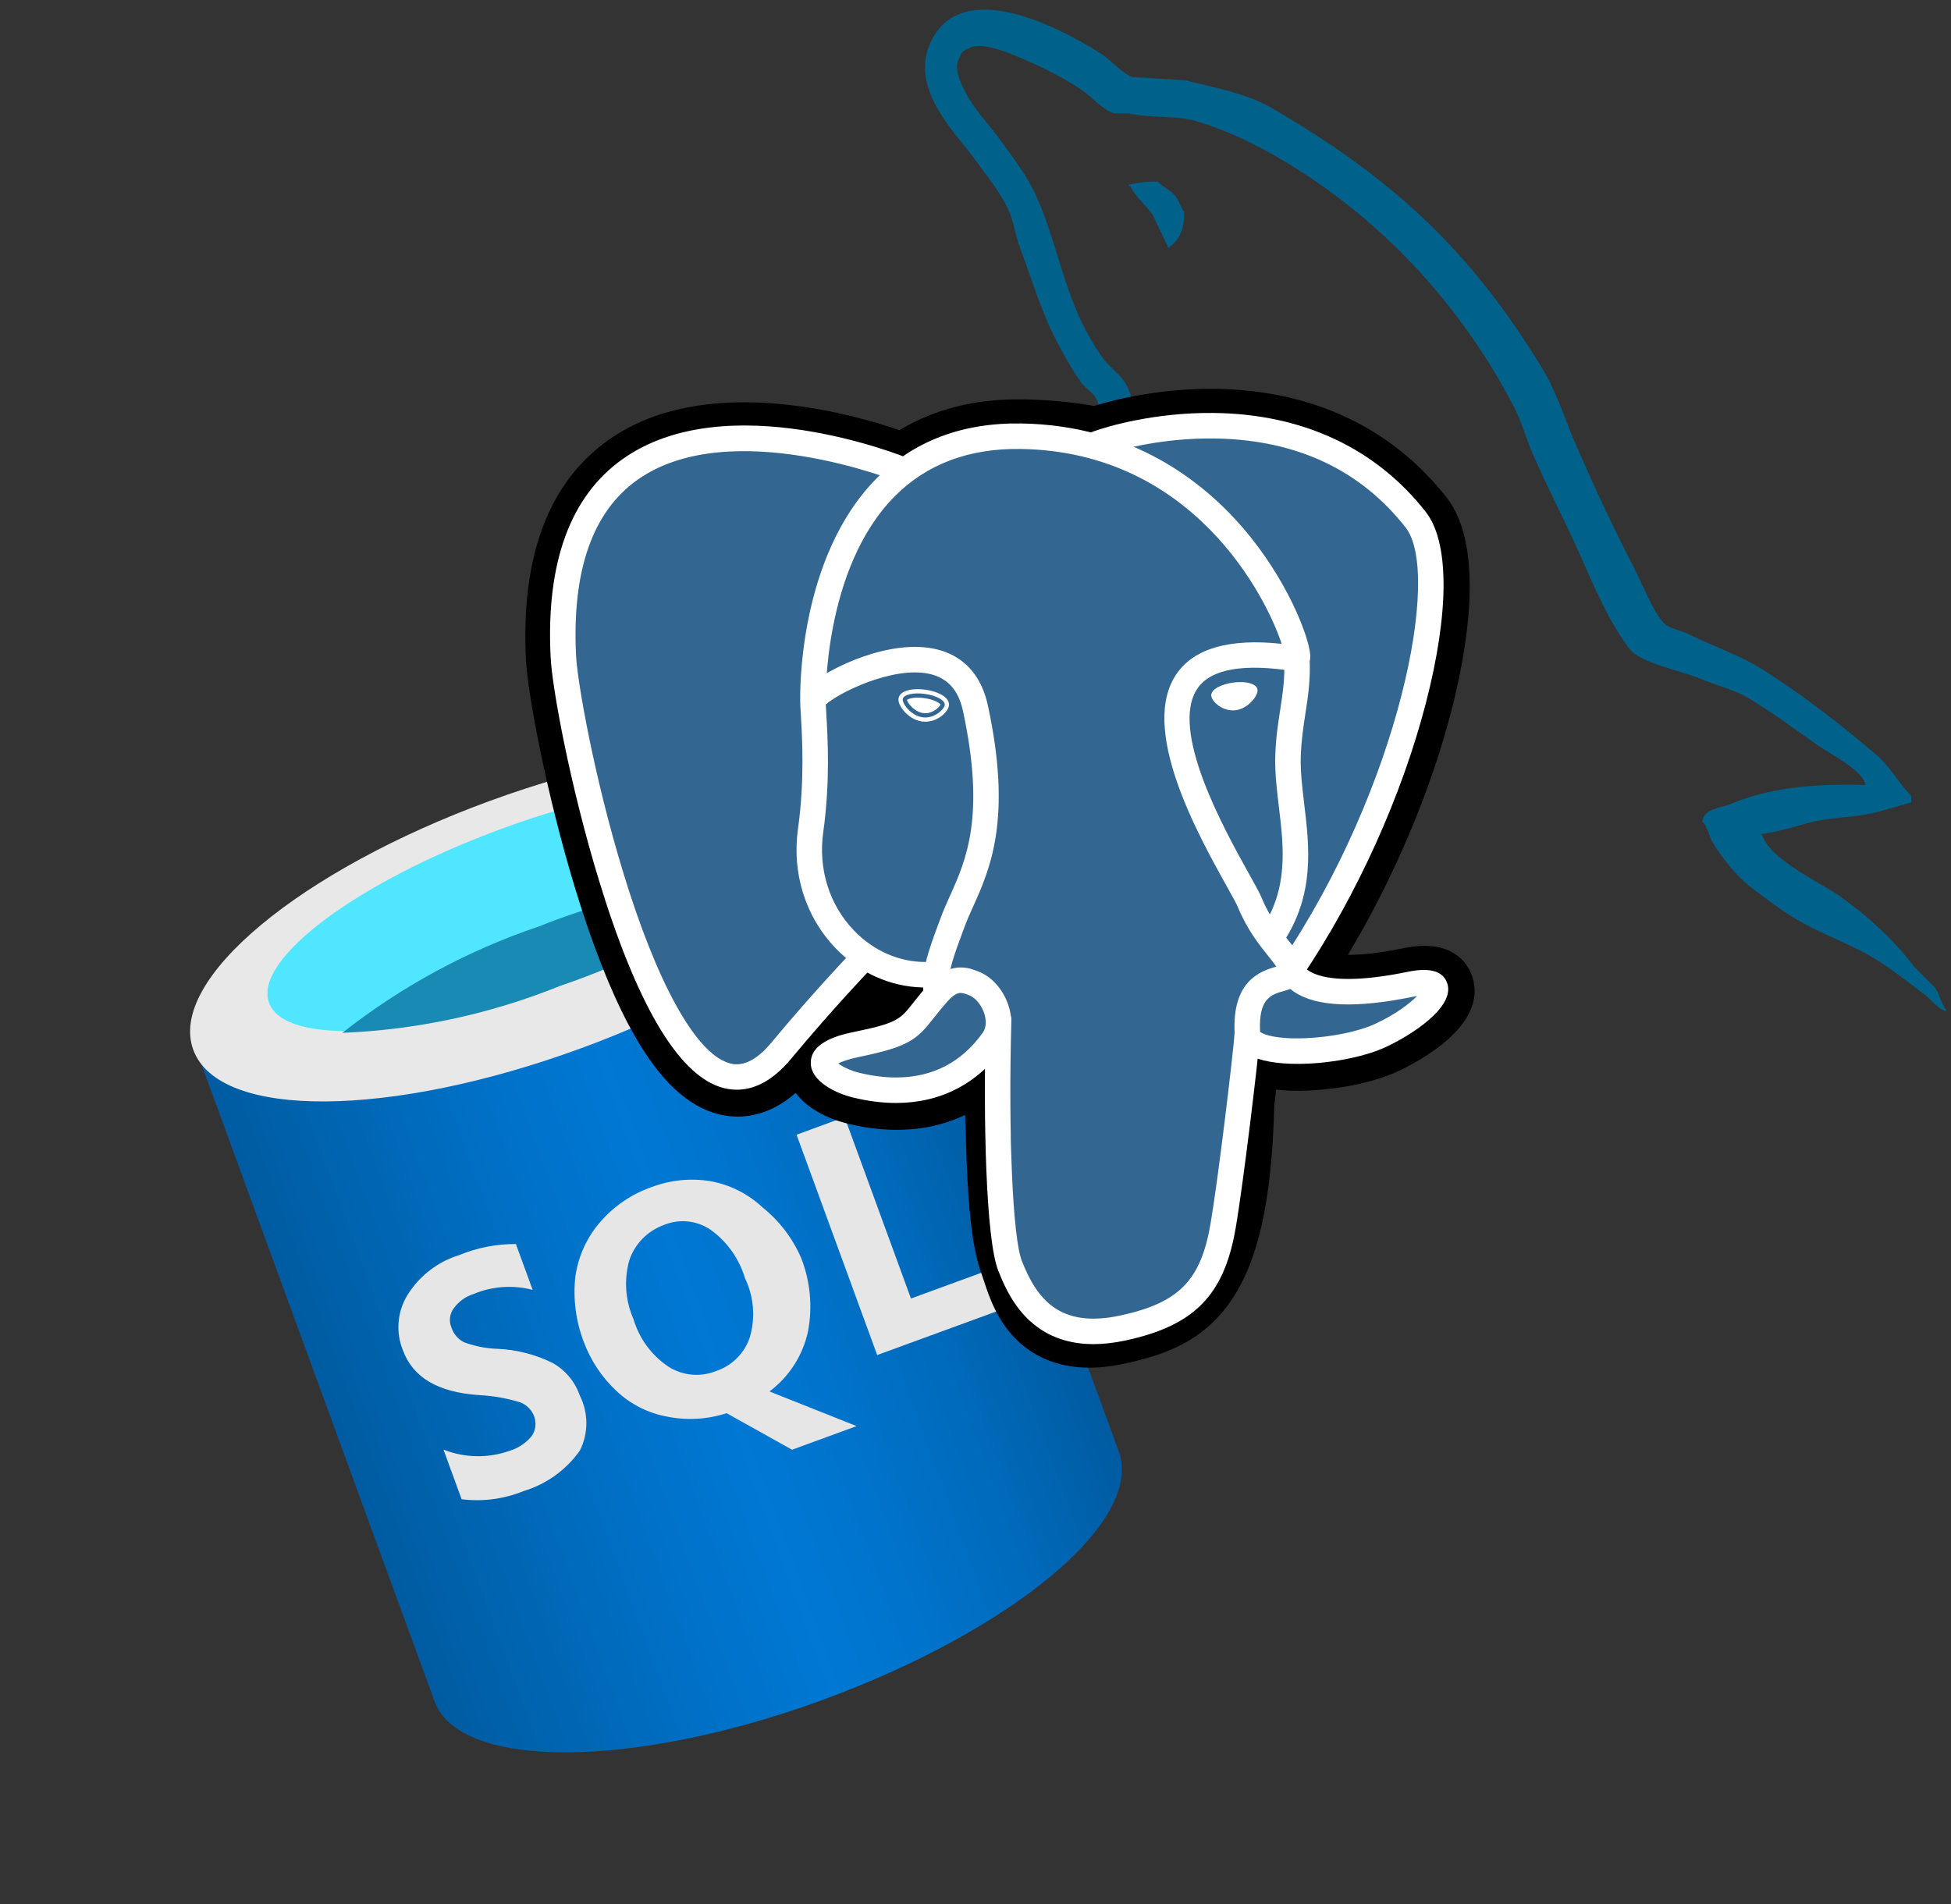
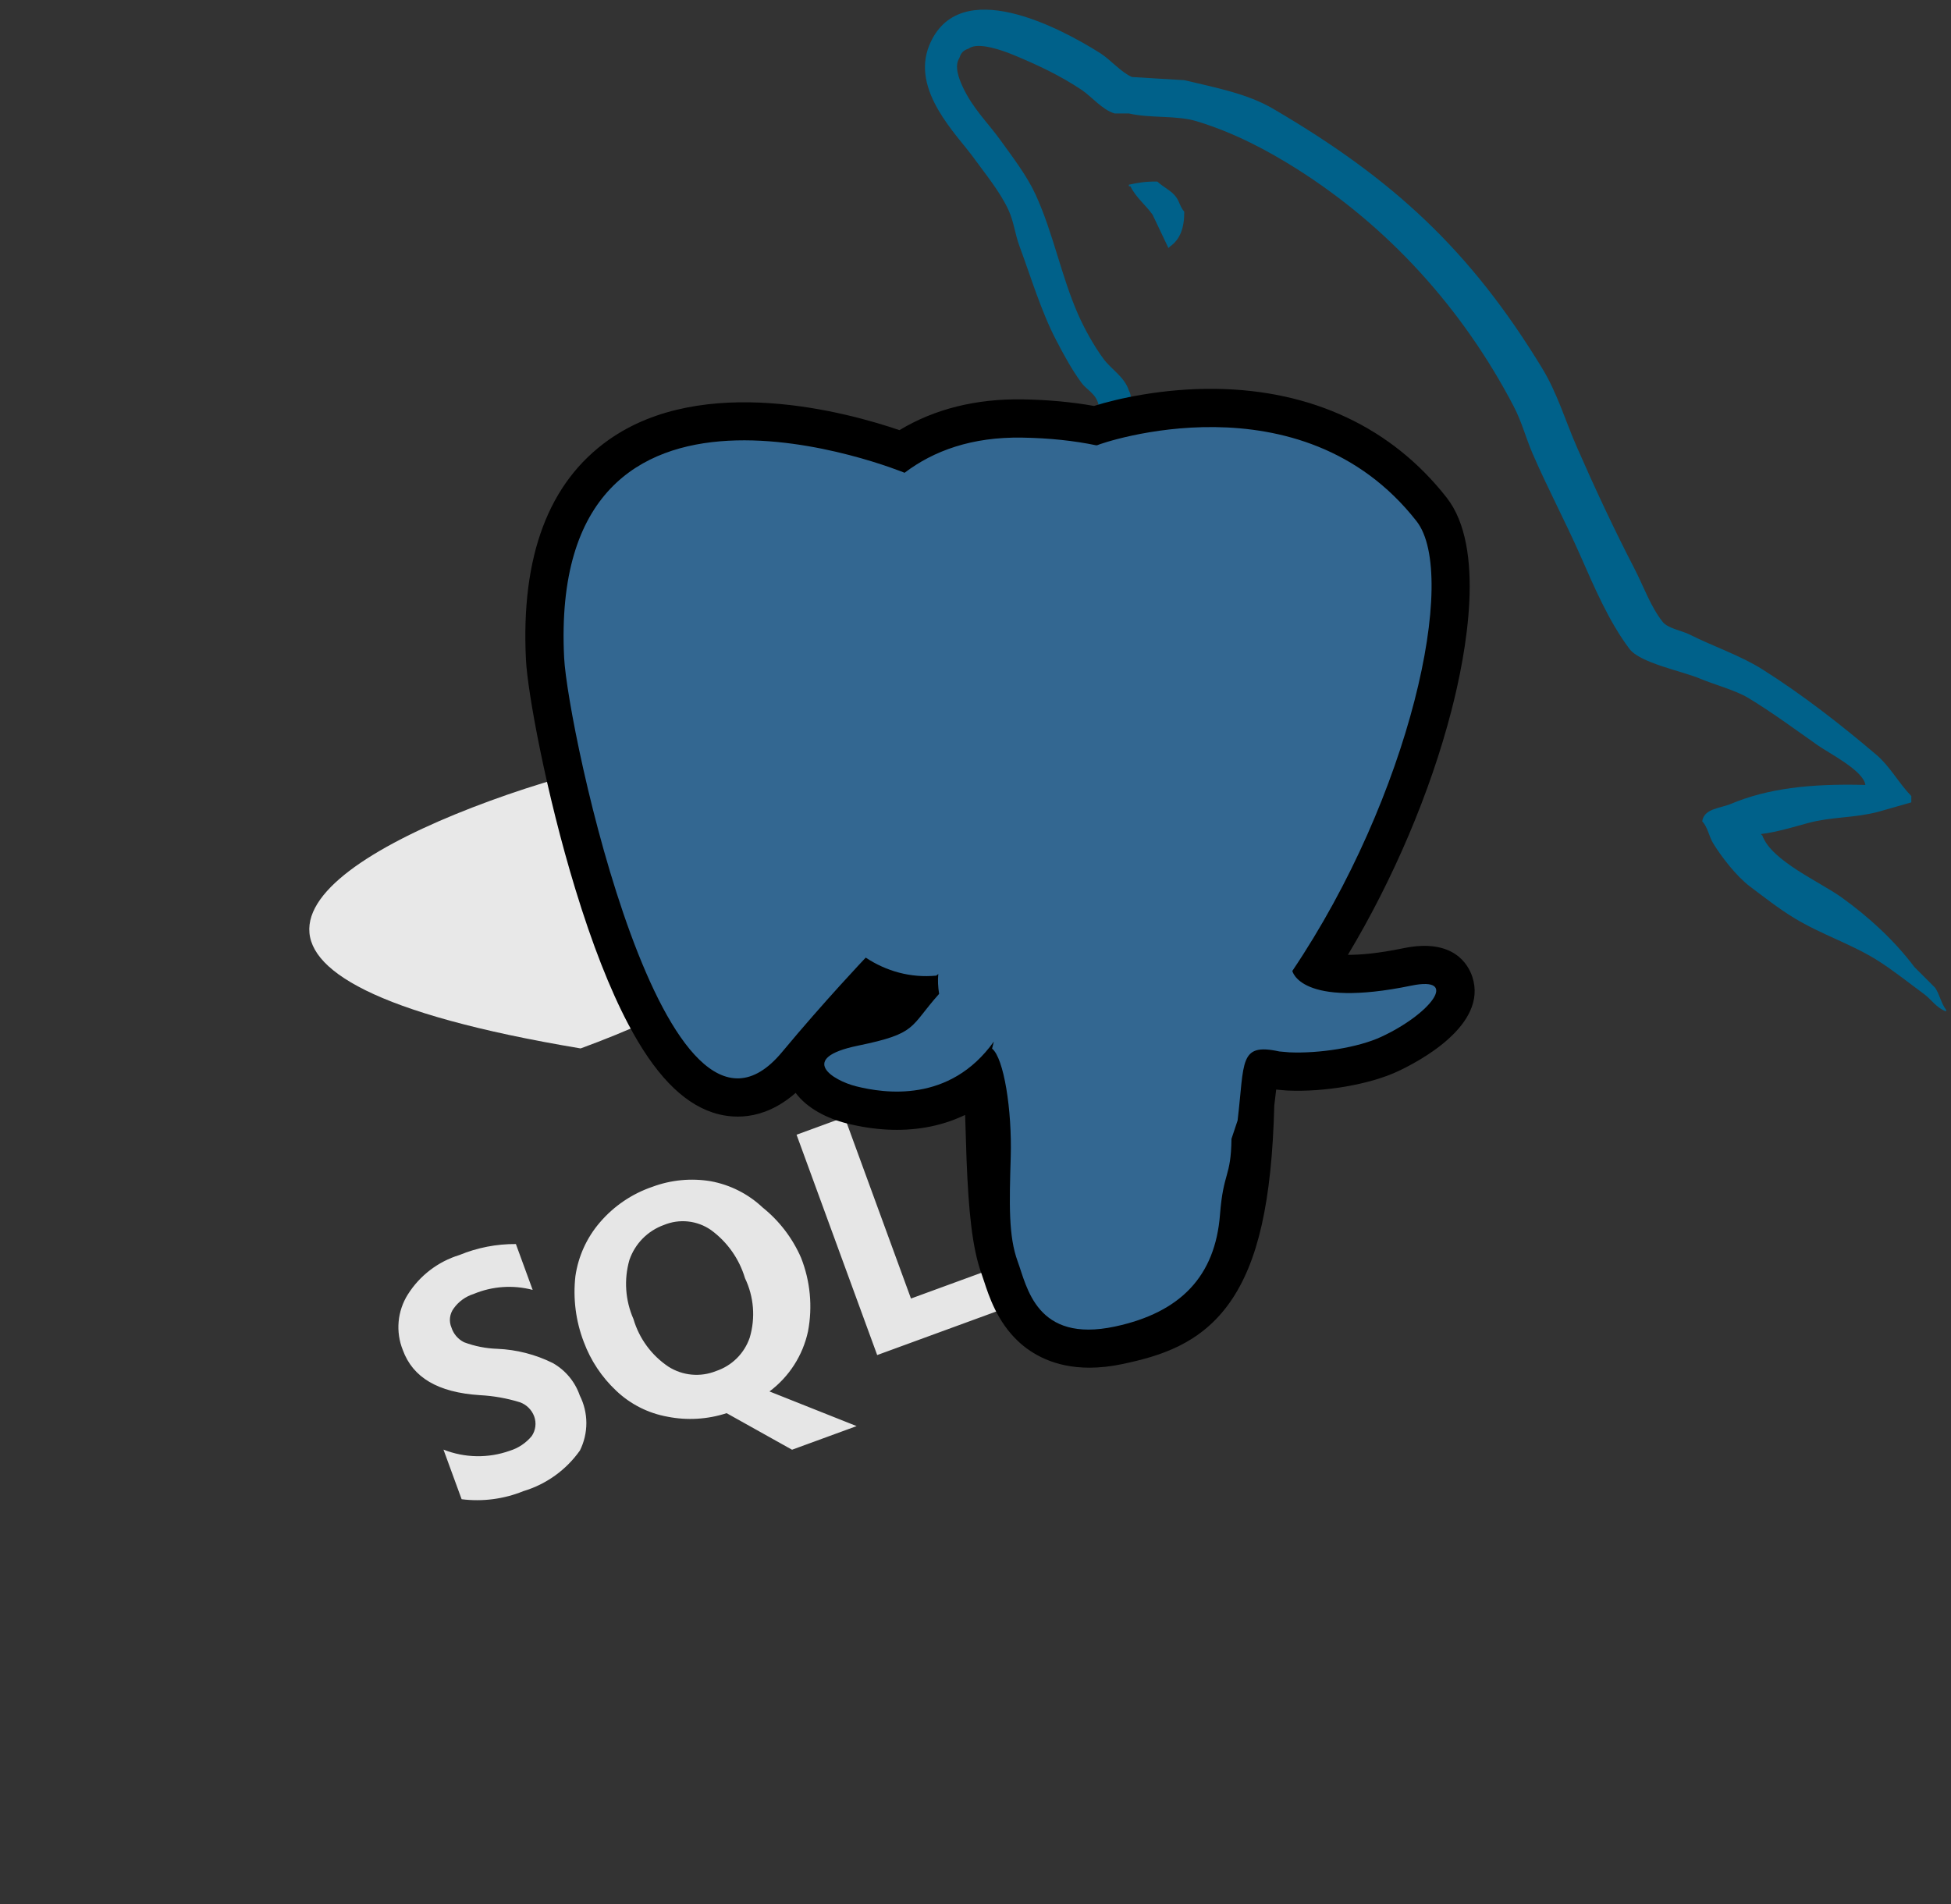
<svg xmlns="http://www.w3.org/2000/svg" width="251" height="245" viewBox="0 0 251 245" fill="none">
  <rect x="0" y="0" width="251" height="245" fill="#333333" stroke="none" />
  <g clip-path="url(#clip0_304_857)">
    <path d="M239.985 100.994C232.817 100.798 227.344 101.468 222.661 103.44C221.332 104.002 219.212 104.015 218.995 105.681C219.726 106.448 219.838 107.592 220.421 108.536C221.537 110.339 223.425 112.764 225.108 114.038C226.947 115.424 228.843 116.909 230.814 118.11C234.324 120.25 238.24 121.472 241.613 123.612C243.605 124.876 245.58 126.467 247.524 127.893C248.484 128.596 249.131 129.692 250.374 130.134V129.933C249.72 129.098 249.551 127.949 248.949 127.078L246.298 124.428C243.708 120.99 240.419 117.971 236.926 115.465C234.139 113.461 227.899 110.759 226.738 107.518L226.534 107.314C228.51 107.089 230.823 106.374 232.649 105.884C235.713 105.064 238.452 105.277 241.613 104.458L245.893 103.238V102.422C244.295 100.784 243.155 98.612 241.412 97.126C236.847 93.239 231.867 89.359 226.739 86.123C223.896 84.328 220.382 83.159 217.367 81.638C216.351 81.128 214.572 80.859 213.901 80.007C212.319 77.992 211.456 75.434 210.235 73.081C207.678 68.153 205.167 62.777 202.899 57.593C201.352 54.059 200.345 50.573 198.417 47.405C189.165 32.193 179.207 23.01 163.778 13.986C160.494 12.067 156.542 11.308 152.365 10.316L145.639 9.91C144.27 9.34 142.848 7.665 141.563 6.85C136.453 3.619 123.341 -3.405 119.554 5.831C117.165 11.658 123.128 17.344 125.261 20.299C126.758 22.368 128.674 24.692 129.742 27.021C130.449 28.555 130.569 30.089 131.172 31.708C132.65 35.7 133.942 40.044 135.858 43.731C136.826 45.598 137.894 47.562 139.119 49.233C139.867 50.257 141.155 50.711 141.36 52.289C140.099 54.052 140.027 56.787 139.321 59.015C136.136 69.059 137.341 81.539 141.971 88.969C143.393 91.254 146.742 96.144 151.343 94.269C155.371 92.626 154.472 87.547 155.624 83.062C155.885 82.046 155.725 81.299 156.235 80.616V80.821L159.905 88.153C162.62 92.527 167.434 97.096 171.518 100.18C173.635 101.779 175.301 104.541 178.04 105.477V105.272H177.835C177.305 104.444 176.474 104.103 175.8 103.441C174.206 101.875 172.431 99.931 171.113 98.141C167.399 93.101 164.118 87.583 161.13 81.841C159.7 79.099 158.459 76.075 157.255 73.284C156.789 72.208 156.797 70.578 155.829 70.023C154.512 72.067 152.568 73.722 151.548 76.135C149.922 79.994 149.709 84.704 149.106 89.584C148.749 89.712 148.906 89.624 148.697 89.788C145.858 89.101 144.863 86.182 143.806 83.672C141.139 77.336 140.642 67.132 142.991 59.832C143.597 57.944 146.344 52.001 145.232 50.255C144.701 48.516 142.951 47.508 141.971 46.178C140.758 44.536 139.55 42.372 138.71 40.472C136.526 35.532 135.51 29.983 133.208 24.988C132.108 22.599 130.253 20.181 128.727 18.061C127.036 15.708 125.145 13.973 123.836 11.13C123.37 10.119 122.74 8.5 123.427 7.464C123.648 6.761 123.957 6.468 124.651 6.24C125.831 5.328 129.125 6.545 130.353 7.055C133.622 8.412 136.349 9.706 139.119 11.54C140.444 12.419 141.79 14.123 143.396 14.597H145.231C148.098 15.256 151.311 14.797 153.993 15.613C158.731 17.054 162.975 19.295 166.831 21.728C178.573 29.145 188.178 39.698 194.747 52.295C195.803 54.324 196.262 56.255 197.193 58.407C199.068 62.744 201.434 67.206 203.3 71.45C205.167 75.678 206.983 79.952 209.621 83.473C211.006 85.324 216.355 86.316 218.789 87.344C220.495 88.063 223.29 88.814 224.904 89.79C227.988 91.65 230.976 93.866 233.872 95.902C235.313 96.921 239.762 99.158 239.983 100.998L239.985 100.994ZM148.898 23.359C147.404 23.331 146.348 23.519 145.232 23.765V23.969H145.432C146.147 25.431 147.404 26.375 148.287 27.635L150.323 31.916L150.527 31.715C151.789 30.824 152.366 29.402 152.358 27.23C151.852 26.696 151.78 26.034 151.338 25.395C150.761 24.548 149.632 24.07 148.897 23.36L148.898 23.359Z" fill="#00618A" />
  </g>
  <g clip-path="url(#clip1_304_857)">
-     <path d="M74.698 133.894C50.397 142.786 28.181 143.132 24.866 134.071L55.912 218.922C59.102 227.641 81.051 227.628 105.128 218.976L105.746 218.749C130.048 209.858 147.24 195.781 143.924 186.718L112.877 101.868C116.117 110.722 99 125.002 74.698 133.894Z" fill="url(#paint0_linear_304_857)" />
-     <path d="M112.877 102.868C116.117 111.722 99 126.003 74.698 134.895C50.397 143.787 28.181 144.132 24.865 135.071C21.549 126.008 38.741 111.931 63.043 103.04C87.344 94.148 109.561 93.805 112.877 102.868Z" fill="#E8E8E8" />
-     <path d="M102.172 104.305C104.232 109.935 90.715 120.017 72.111 126.824C53.508 133.631 36.676 134.653 34.615 129.023C32.555 123.393 46.098 113.379 64.701 106.572C83.305 99.765 100.136 98.742 102.172 104.305Z" fill="#50E6FF" />
-     <path d="M69.322 119.202C60.177 122.287 51.629 126.917 44.047 132.889C53.682 132.503 63.177 130.451 72.111 126.824C81.276 123.771 89.826 119.114 97.361 113.069C87.739 113.542 78.263 115.614 69.322 119.202Z" fill="#198AB3" />
+     <path d="M112.877 102.868C116.117 111.722 99 126.003 74.698 134.895C21.549 126.008 38.741 111.931 63.043 103.04C87.344 94.148 109.561 93.805 112.877 102.868Z" fill="#E8E8E8" />
    <path d="M117.198 167.074L108.659 143.734L102.478 145.996L112.852 174.347L129.743 168.167L127.909 163.155L117.198 167.074ZM63.986 173.544C62.522 173.498 61.076 173.213 59.704 172.699C59.32 172.508 58.979 172.241 58.699 171.915C58.42 171.589 58.208 171.211 58.078 170.802C57.909 170.407 57.846 169.975 57.895 169.548C57.943 169.121 58.101 168.714 58.354 168.366C58.985 167.473 59.893 166.812 60.937 166.485C63.342 165.482 66.01 165.299 68.529 165.964L66.37 160.063C63.878 160.046 61.408 160.527 59.104 161.476C56.358 162.318 54.004 164.117 52.471 166.546C51.803 167.604 51.397 168.806 51.285 170.052C51.173 171.298 51.359 172.553 51.827 173.713C53.107 177.213 56.306 179.156 61.73 179.506C63.481 179.597 65.214 179.903 66.892 180.422C67.311 180.573 67.693 180.815 68.009 181.129C68.326 181.443 68.57 181.822 68.725 182.241C69.035 183.089 68.913 184.031 68.406 184.773C67.67 185.661 66.692 186.316 65.59 186.658C62.821 187.646 59.787 187.593 57.053 186.511L59.389 192.896C62.084 193.236 64.822 192.878 67.338 191.855C70.278 190.973 72.837 189.134 74.609 186.625C75.156 185.526 75.439 184.314 75.436 183.086C75.433 181.858 75.144 180.648 74.591 179.551C73.981 177.781 72.746 176.296 71.116 175.374C68.894 174.272 66.465 173.648 63.986 173.544ZM103.953 171.296C104.557 168.116 104.245 164.83 103.055 161.82C101.958 159.303 100.266 157.09 98.126 155.37C96.27 153.619 93.947 152.442 91.438 151.981C88.91 151.559 86.317 151.809 83.916 152.705C81.303 153.598 78.977 155.176 77.181 157.274C75.494 159.232 74.4 161.63 74.028 164.188C73.701 167.059 74.071 169.967 75.107 172.665C75.993 175.046 77.417 177.19 79.268 178.93C81.092 180.666 83.385 181.83 85.863 182.276C88.399 182.781 91.022 182.625 93.48 181.824L101.897 186.527L110.205 183.488L98.995 179.029C101.527 177.135 103.288 174.388 103.953 171.296ZM96.457 172.093C96.117 173.098 95.548 174.01 94.796 174.758C94.043 175.506 93.128 176.069 92.121 176.404C91.129 176.804 90.056 176.962 88.992 176.864C87.927 176.767 86.9 176.417 85.998 175.843C83.824 174.389 82.23 172.218 81.495 169.708C80.44 167.315 80.256 164.628 80.974 162.112C81.329 161.079 81.91 160.139 82.676 159.36C83.442 158.582 84.373 157.985 85.4 157.614C86.387 157.203 87.462 157.047 88.524 157.161C89.587 157.276 90.604 157.656 91.481 158.268C93.573 159.799 95.106 161.973 95.845 164.458C96.99 166.839 97.208 169.56 96.457 172.093Z" fill="url(#paint1_radial_304_857)" />
  </g>
-   <path d="M159.024 141.9C159.831 135.184 159.59 134.198 164.592 135.286L165.862 135.397C169.708 135.572 174.741 134.779 177.697 133.405C184.062 130.452 187.834 125.522 181.561 126.817C167.246 129.77 166.263 124.923 166.263 124.923C181.378 102.497 187.696 74.028 182.241 67.059C167.366 48.052 141.617 57.04 141.186 57.272L141.048 57.298C138.22 56.711 135.055 56.36 131.499 56.303C125.022 56.196 120.107 58.001 116.378 60.828C116.378 60.828 70.443 41.903 72.58 84.628C73.035 93.716 85.607 153.4 100.604 135.373C106.086 128.781 111.382 123.207 111.382 123.207C114.012 124.954 117.161 125.846 120.463 125.525L120.719 125.307C120.639 126.126 120.674 126.927 120.821 127.874C116.959 132.191 118.094 132.949 110.37 134.538C102.555 136.148 107.146 139.015 110.143 139.764C113.777 140.673 122.183 141.96 127.864 134.01L127.638 134.916C129.153 136.129 129.051 143.631 129.265 148.99C129.48 154.35 129.839 159.351 130.932 162.301C132.024 165.249 133.314 172.844 143.464 170.669C151.947 168.855 158.433 166.239 159.024 141.9Z" fill="black" />
  <path d="M140.159 175.972C135.67 175.972 132.746 174.236 130.971 172.559C128.291 170.03 127.228 166.772 126.593 164.826L126.318 164.014C125.039 160.562 124.605 155.592 124.348 149.191C124.309 148.23 124.283 147.24 124.253 146.191C124.231 145.423 124.204 144.459 124.165 143.452C122.548 144.223 120.831 144.766 119.064 145.064C115.899 145.605 112.496 145.43 108.949 144.543C106.445 143.917 103.845 142.619 102.362 140.616C98.041 144.4 93.92 143.887 91.675 143.137C87.714 141.816 84.169 138.104 80.838 131.791C78.464 127.294 76.168 121.434 74.013 114.373C70.261 102.078 67.877 89.128 67.665 84.876C66.999 71.569 70.582 62.051 78.312 56.592C90.505 47.979 108.979 53.044 115.715 55.344C120.24 52.616 125.564 51.289 131.58 51.385C134.812 51.437 137.888 51.721 140.746 52.231C143.728 51.293 149.616 49.948 156.357 50.032C168.776 50.18 179.068 55.02 186.117 64.028C191.148 70.456 188.66 83.952 186.73 91.426C184.014 101.938 179.256 113.119 173.41 122.852C174.998 122.864 177.297 122.674 180.566 121.998C187.016 120.667 188.903 124.125 189.415 125.673C191.466 131.885 182.551 136.579 179.77 137.87C176.207 139.524 170.397 140.531 165.64 140.313L165.432 140.3L164.182 140.19L164.059 141.232L163.939 142.251C163.62 154.586 161.858 162.398 158.232 167.56C154.431 172.971 149.149 174.488 144.496 175.485C142.909 175.824 141.467 175.972 140.159 175.972ZM130.712 131.078C133.61 133.397 133.864 137.761 134.091 145.916C134.12 146.934 134.146 147.897 134.182 148.797C134.291 151.521 134.547 157.9 135.547 160.595C135.687 160.977 135.814 161.363 135.947 161.773C137.061 165.182 137.619 166.892 142.433 165.863C146.474 164.996 148.552 164.219 150.178 161.904C152.542 158.538 153.864 151.768 154.106 141.78L159.023 141.9L154.14 141.314L154.284 140.094C154.752 136.075 155.089 133.172 157.775 131.251C159.931 129.711 162.387 129.86 164.343 130.213C162.194 128.589 161.6 126.684 161.441 125.903L161.031 123.883L162.183 122.173C168.821 112.325 174.295 100.221 177.202 88.964C180.189 77.398 179.278 71.255 178.368 70.094C166.31 54.687 145.401 61.048 143.218 61.77L142.849 61.969L140.998 62.314L140.05 62.117C137.437 61.574 134.534 61.274 131.422 61.224C126.533 61.142 122.588 62.297 119.354 64.751L117.11 66.452L114.506 65.38C108.942 63.105 92.601 58.532 83.978 64.639C79.192 68.029 77.011 74.672 77.496 84.384C77.657 87.591 79.835 99.728 83.429 111.5C88.395 127.768 92.909 133.173 94.793 133.801C95.122 133.912 95.975 133.249 96.824 132.229C100.365 127.985 104.031 123.847 107.818 119.821L110.665 116.824L114.108 119.112C115.496 120.034 117.027 120.557 118.599 120.656L126.809 113.653L125.62 125.792C125.593 126.064 125.58 126.435 125.687 127.124L126.045 129.425L124.492 131.16L124.313 131.361L128.824 133.443L130.712 131.078Z" fill="black" />
  <path d="M181.561 126.817C167.245 129.77 166.262 124.923 166.262 124.923C181.377 102.496 187.695 74.026 182.242 67.059C167.367 48.053 141.616 57.041 141.186 57.274L141.047 57.299C138.219 56.712 135.054 56.362 131.496 56.305C125.019 56.199 120.106 58.003 116.377 60.83C116.377 60.83 70.441 41.906 72.577 84.63C73.032 93.719 85.604 153.403 100.601 135.376C106.083 128.784 111.378 123.21 111.378 123.21C114.009 124.957 117.157 125.849 120.458 125.528L120.715 125.31C120.635 126.129 120.672 126.93 120.818 127.877C116.955 132.194 118.09 132.952 110.366 134.541C102.551 136.151 107.142 139.018 110.14 139.767C113.773 140.676 122.18 141.963 127.86 134.013L127.633 134.919C129.147 136.132 130.21 142.806 130.032 148.856C129.853 154.906 129.734 159.06 130.928 162.305C132.12 165.549 133.309 172.848 143.461 170.673C151.944 168.855 156.34 164.144 156.953 156.286C157.387 150.698 158.369 151.525 158.431 146.53L159.22 144.165C160.128 136.592 159.364 134.149 164.591 135.285L165.861 135.396C169.708 135.571 174.742 134.777 177.697 133.404C184.061 130.453 187.835 125.522 181.561 126.817Z" fill="#336791" />
-   <path d="M140.672 172.941C132.209 172.941 129.528 166.239 128.431 163.498C126.826 159.482 126.479 143.895 126.837 131.113C126.842 130.897 126.89 130.685 126.978 130.488C127.066 130.291 127.192 130.113 127.348 129.965C127.505 129.817 127.689 129.701 127.891 129.625C128.093 129.548 128.307 129.512 128.523 129.519C128.738 129.525 128.95 129.573 129.147 129.661C129.344 129.749 129.521 129.875 129.669 130.031C129.817 130.188 129.933 130.372 130.009 130.573C130.086 130.774 130.123 130.989 130.116 131.204C129.704 145.947 130.289 159.307 131.477 162.28C133.332 166.915 136.145 170.97 144.096 169.266C151.645 167.647 154.472 164.785 155.731 157.485C156.698 151.884 158.609 135.947 158.844 132.803C158.86 132.588 158.918 132.378 159.015 132.186C159.112 131.993 159.246 131.822 159.409 131.681C159.572 131.541 159.762 131.434 159.967 131.366C160.171 131.299 160.387 131.273 160.602 131.289C161.036 131.322 161.439 131.526 161.722 131.855C162.006 132.185 162.147 132.614 162.115 133.047C161.87 136.322 159.968 152.227 158.965 158.044C157.478 166.666 153.634 170.576 144.784 172.474C143.28 172.796 141.914 172.94 140.672 172.941ZM94.785 140.207C94.046 140.205 93.311 140.083 92.61 139.848C87.113 138.014 81.878 129.062 77.048 113.237C73.372 101.192 71.042 88.62 70.838 84.533C70.232 72.419 73.351 63.848 80.111 59.061C93.482 49.587 115.976 58.609 116.927 58.997C117.33 59.162 117.651 59.48 117.819 59.881C117.988 60.282 117.99 60.734 117.825 61.136C117.661 61.539 117.343 61.86 116.942 62.029C116.541 62.197 116.089 62.2 115.686 62.035C115.469 61.947 93.899 53.305 82 61.742C76.221 65.84 73.567 73.453 74.113 84.37C74.285 87.812 76.461 100.083 80.184 112.279C84.496 126.406 89.403 135.32 93.647 136.736C94.314 136.958 96.341 137.633 99.239 134.148C102.618 130.09 106.125 126.138 109.752 122.299C110.056 121.997 110.466 121.825 110.895 121.82C111.323 121.816 111.737 121.98 112.046 122.276C112.356 122.573 112.537 122.979 112.551 123.408C112.565 123.836 112.41 124.253 112.121 124.569C112.072 124.621 107.138 129.778 101.762 136.247C99.215 139.309 96.775 140.207 94.785 140.207ZM166.16 126.386C165.862 126.385 165.571 126.304 165.316 126.151C165.061 125.997 164.853 125.778 164.713 125.515C164.574 125.253 164.508 124.957 164.523 124.66C164.539 124.363 164.635 124.076 164.801 123.829C180.08 101.156 185.443 73.761 180.85 67.891C175.068 60.503 166.905 56.645 156.585 56.422C148.943 56.258 142.87 58.209 141.877 58.549L141.627 58.651C140.629 58.964 139.863 58.417 139.574 57.778C139.409 57.412 139.384 56.998 139.504 56.614C139.623 56.231 139.879 55.904 140.223 55.696C140.27 55.669 140.42 55.605 140.664 55.515C142.351 54.898 148.517 53.047 156.154 53.134C167.573 53.256 177.006 57.659 183.431 65.87C186.471 69.754 186.478 78.704 183.451 90.426C180.365 102.376 174.558 115.219 167.52 125.663C167.205 126.133 166.687 126.386 166.16 126.386ZM166.941 136.882C164.332 136.882 161.993 136.514 160.593 135.675C159.154 134.812 158.879 133.641 158.843 133.019C158.451 126.121 162.256 124.92 164.197 124.372C163.927 123.963 163.542 123.482 163.144 122.985C162.013 121.571 160.462 119.634 159.268 116.737C159.081 116.284 158.495 115.233 157.816 114.015C154.137 107.417 146.481 93.688 151.399 86.657C153.675 83.403 158.208 82.122 164.886 82.837C162.921 76.852 153.566 58.13 131.368 57.766C124.693 57.655 119.217 59.708 115.103 63.862C105.892 73.164 106.225 89.996 106.23 90.165C106.236 90.38 106.199 90.594 106.122 90.795C106.045 90.996 105.929 91.18 105.781 91.337C105.632 91.493 105.455 91.618 105.258 91.706C105.061 91.794 104.849 91.842 104.634 91.847C104.419 91.853 104.204 91.816 104.003 91.739C103.802 91.662 103.618 91.546 103.462 91.398C103.306 91.249 103.18 91.072 103.092 90.875C103.005 90.678 102.957 90.466 102.951 90.251C102.93 89.504 102.587 71.84 112.773 61.553C117.54 56.739 123.815 54.362 131.423 54.486C145.624 54.72 154.765 61.939 159.932 67.954C165.564 74.51 168.326 81.741 168.553 84.155C168.723 85.95 167.434 86.308 167.174 86.362L166.582 86.375C160.029 85.326 155.824 86.055 154.086 88.538C150.345 93.885 157.587 106.872 160.679 112.418C161.469 113.833 162.038 114.856 162.299 115.487C163.315 117.95 164.64 119.605 165.704 120.935C166.641 122.105 167.452 123.12 167.742 124.31C167.876 124.547 169.788 127.374 181.128 125.033C183.97 124.447 185.675 124.948 186.196 126.524C187.221 129.623 181.47 133.239 178.286 134.717C175.433 136.043 170.88 136.882 166.941 136.882ZM162.113 132.748C162.473 133.111 164.273 133.737 168.001 133.577C171.315 133.435 174.81 132.714 176.908 131.741C179.59 130.495 181.38 129.102 182.308 128.151L181.794 128.245C174.543 129.742 169.414 129.543 166.55 127.652C166.358 127.525 166.173 127.387 165.995 127.24C165.685 127.362 165.398 127.443 165.193 127.5C163.569 127.956 161.889 128.427 162.113 132.748ZM115.275 141.913C113.474 141.913 111.578 141.667 109.642 141.183C107.637 140.681 104.256 139.171 104.307 136.691C104.366 133.908 108.413 133.073 109.936 132.759C115.44 131.626 115.799 131.171 117.519 128.987C118.021 128.35 118.645 127.558 119.496 126.608C120.759 125.193 122.14 124.477 123.6 124.477C124.616 124.477 125.45 124.821 126.001 125.05C127.757 125.778 129.222 127.538 129.824 129.643C130.368 131.541 130.108 133.369 129.095 134.789C125.767 139.449 120.988 141.913 115.275 141.913ZM107.851 136.831C108.345 137.214 109.336 137.725 110.439 138C112.116 138.42 113.742 138.633 115.276 138.633C119.949 138.633 123.702 136.698 126.427 132.882C126.995 132.086 126.825 131.076 126.672 130.544C126.354 129.431 125.562 128.418 124.747 128.08C124.305 127.897 123.938 127.757 123.601 127.757C123.42 127.757 122.869 127.757 121.942 128.794C121.302 129.514 120.687 130.255 120.097 131.017C117.955 133.737 116.973 134.66 110.599 135.973C109.044 136.292 108.246 136.617 107.851 136.831ZM120.463 129.265C120.072 129.265 119.693 129.124 119.396 128.869C119.099 128.613 118.904 128.26 118.844 127.873C118.803 127.601 118.776 127.327 118.762 127.052C114.584 126.974 110.553 125.181 107.493 121.988C103.623 117.951 101.862 112.357 102.662 106.643C103.531 100.437 103.206 94.958 103.031 92.015C102.983 91.197 102.948 90.606 102.95 90.197C102.953 89.677 102.963 88.301 107.565 85.968C109.201 85.139 112.483 83.691 116.067 83.32C122.006 82.706 125.921 85.351 127.093 90.769C130.256 105.396 127.344 111.865 125.217 116.59C124.821 117.47 124.447 118.3 124.148 119.105L123.883 119.815C122.76 122.828 121.788 125.431 122.087 127.375C122.119 127.588 122.11 127.805 122.058 128.014C122.007 128.223 121.915 128.42 121.788 128.594C121.66 128.768 121.5 128.915 121.316 129.026C121.131 129.138 120.927 129.212 120.714 129.245L120.463 129.265ZM106.241 90.651L106.304 91.822C106.485 94.879 106.823 100.568 105.91 107.098C105.251 111.812 106.69 116.412 109.86 119.718C112.366 122.331 115.662 123.774 119.051 123.774H119.121C119.5 122.175 120.13 120.487 120.809 118.668L121.071 117.963C121.409 117.054 121.805 116.174 122.224 115.243C124.271 110.695 126.819 105.034 123.885 91.463C123.304 88.775 121.894 87.219 119.578 86.706C114.82 85.656 107.73 89.234 106.241 90.651ZM116.14 89.955C116.058 90.535 117.202 92.083 118.695 92.29C120.185 92.498 121.459 91.287 121.541 90.707C121.622 90.128 120.479 89.488 118.986 89.281C117.494 89.073 116.22 89.375 116.14 89.955ZM119.037 92.86L118.619 92.831C117.694 92.703 116.758 92.12 116.118 91.271C115.893 90.973 115.526 90.395 115.599 89.879C115.703 89.122 116.626 88.669 118.066 88.669C118.388 88.669 118.723 88.692 119.06 88.74C119.847 88.849 120.578 89.076 121.118 89.377C122.054 89.899 122.122 90.482 122.08 90.784C121.965 91.619 120.636 92.86 119.037 92.86ZM116.684 90.052C116.731 90.409 117.617 91.59 118.77 91.749L119.038 91.767C120.103 91.767 120.899 90.93 120.993 90.655C120.894 90.468 120.209 90.003 118.911 89.822C118.631 89.782 118.349 89.762 118.067 89.762C117.232 89.762 116.789 89.95 116.684 90.052ZM161.511 88.772C161.592 89.352 160.449 90.9 158.957 91.107C157.467 91.315 156.191 90.105 156.109 89.525C156.031 88.945 157.174 88.305 158.664 88.098C160.155 87.89 161.429 88.193 161.511 88.772ZM158.613 91.403C157.178 91.403 155.939 90.287 155.837 89.562C155.719 88.692 157.151 88.031 158.625 87.827C158.95 87.782 159.272 87.759 159.581 87.759C160.854 87.759 161.697 88.132 161.781 88.735C161.836 89.124 161.537 89.726 161.022 90.269C160.681 90.625 159.967 91.243 158.993 91.378L158.613 91.403ZM159.582 88.306C159.299 88.306 159.003 88.328 158.702 88.369C157.221 88.575 156.337 89.169 156.38 89.488C156.429 89.839 157.375 90.858 158.614 90.858L158.919 90.836C159.728 90.724 160.336 90.195 160.626 89.891C161.081 89.413 161.262 88.963 161.241 88.81C161.212 88.606 160.665 88.306 159.582 88.306ZM163.658 122.069C163.361 122.069 163.07 121.989 162.815 121.836C162.56 121.683 162.351 121.464 162.212 121.201C162.072 120.939 162.006 120.644 162.021 120.347C162.036 120.05 162.132 119.763 162.297 119.517C165.791 114.299 165.151 108.979 164.533 103.834C164.269 101.642 163.998 99.376 164.068 97.2C164.14 94.962 164.424 93.116 164.699 91.33C165.025 89.215 165.333 87.216 165.206 84.844C165.194 84.629 165.225 84.413 165.296 84.21C165.368 84.007 165.479 83.82 165.623 83.66C165.767 83.499 165.941 83.369 166.135 83.276C166.329 83.183 166.54 83.129 166.755 83.118C166.97 83.106 167.185 83.137 167.388 83.208C167.591 83.28 167.778 83.391 167.939 83.535C168.099 83.679 168.229 83.853 168.322 84.047C168.415 84.241 168.469 84.452 168.481 84.667C168.627 87.379 168.278 89.64 167.941 91.829C167.681 93.518 167.412 95.265 167.347 97.305C167.284 99.232 167.53 101.277 167.79 103.442C168.448 108.914 169.193 115.115 165.024 121.341C164.874 121.566 164.67 121.749 164.432 121.876C164.194 122.003 163.928 122.069 163.658 122.069Z" fill="white" />
  <defs>
    <linearGradient id="paint0_linear_304_857" x1="43.302" y1="184.46" x2="131.314" y2="152.257" gradientUnits="userSpaceOnUse">
      <stop stop-color="#005BA1" />
      <stop offset="0.07" stop-color="#0060A9" />
      <stop offset="0.36" stop-color="#0071C8" />
      <stop offset="0.52" stop-color="#0078D4" />
      <stop offset="0.64" stop-color="#0074CD" />
      <stop offset="0.82" stop-color="#006ABB" />
      <stop offset="1" stop-color="#005BA1" />
    </linearGradient>
    <radialGradient id="paint1_radial_304_857" cx="0" cy="0" r="1" gradientUnits="userSpaceOnUse" gradientTransform="translate(56256.1 -2091.37) rotate(-20.097) scale(38766.8 10055.8)">
      <stop stop-color="#F2F2F2" />
      <stop offset="0.58" stop-color="#EEEEEE" />
      <stop offset="1" stop-color="#E6E6E6" />
    </radialGradient>
    <clipPath id="clip0_304_857">
      <rect width="131.586" height="131.586" fill="white" transform="translate(119)" />
    </clipPath>
    <clipPath id="clip1_304_857">
      <rect width="131.586" height="131.586" fill="white" transform="translate(0 121.215) rotate(-20.097)" />
    </clipPath>
  </defs>
</svg>